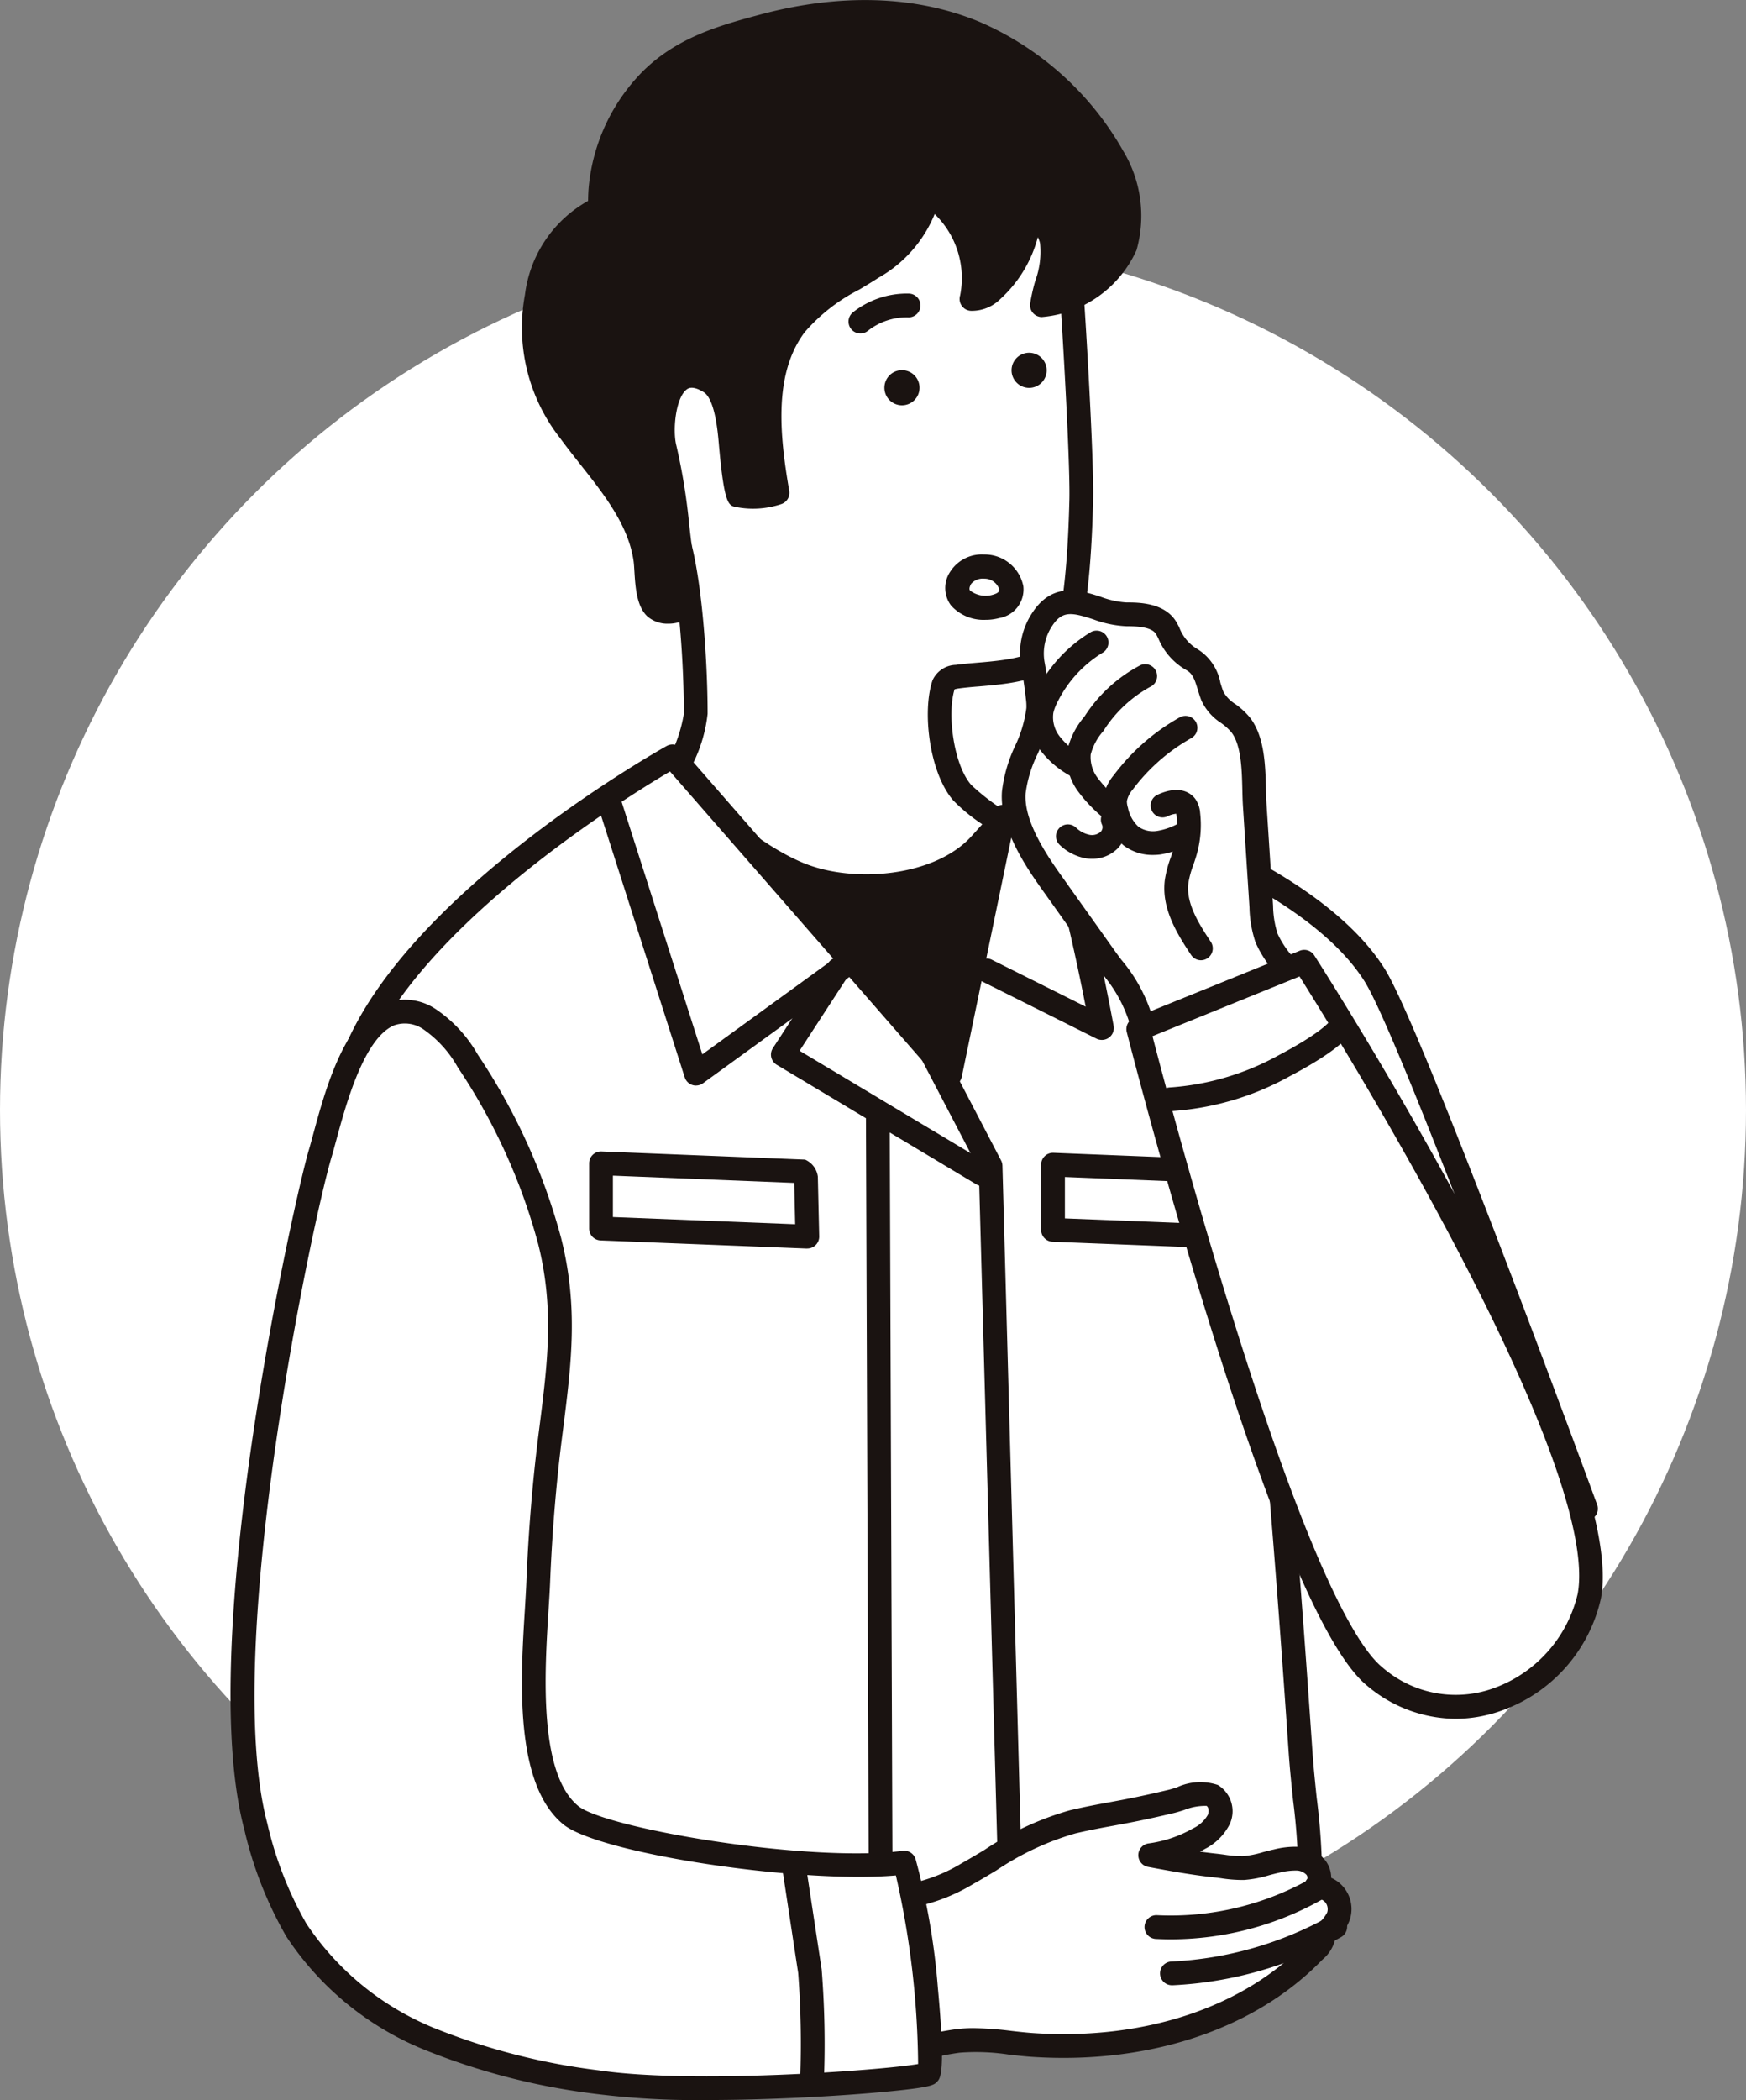
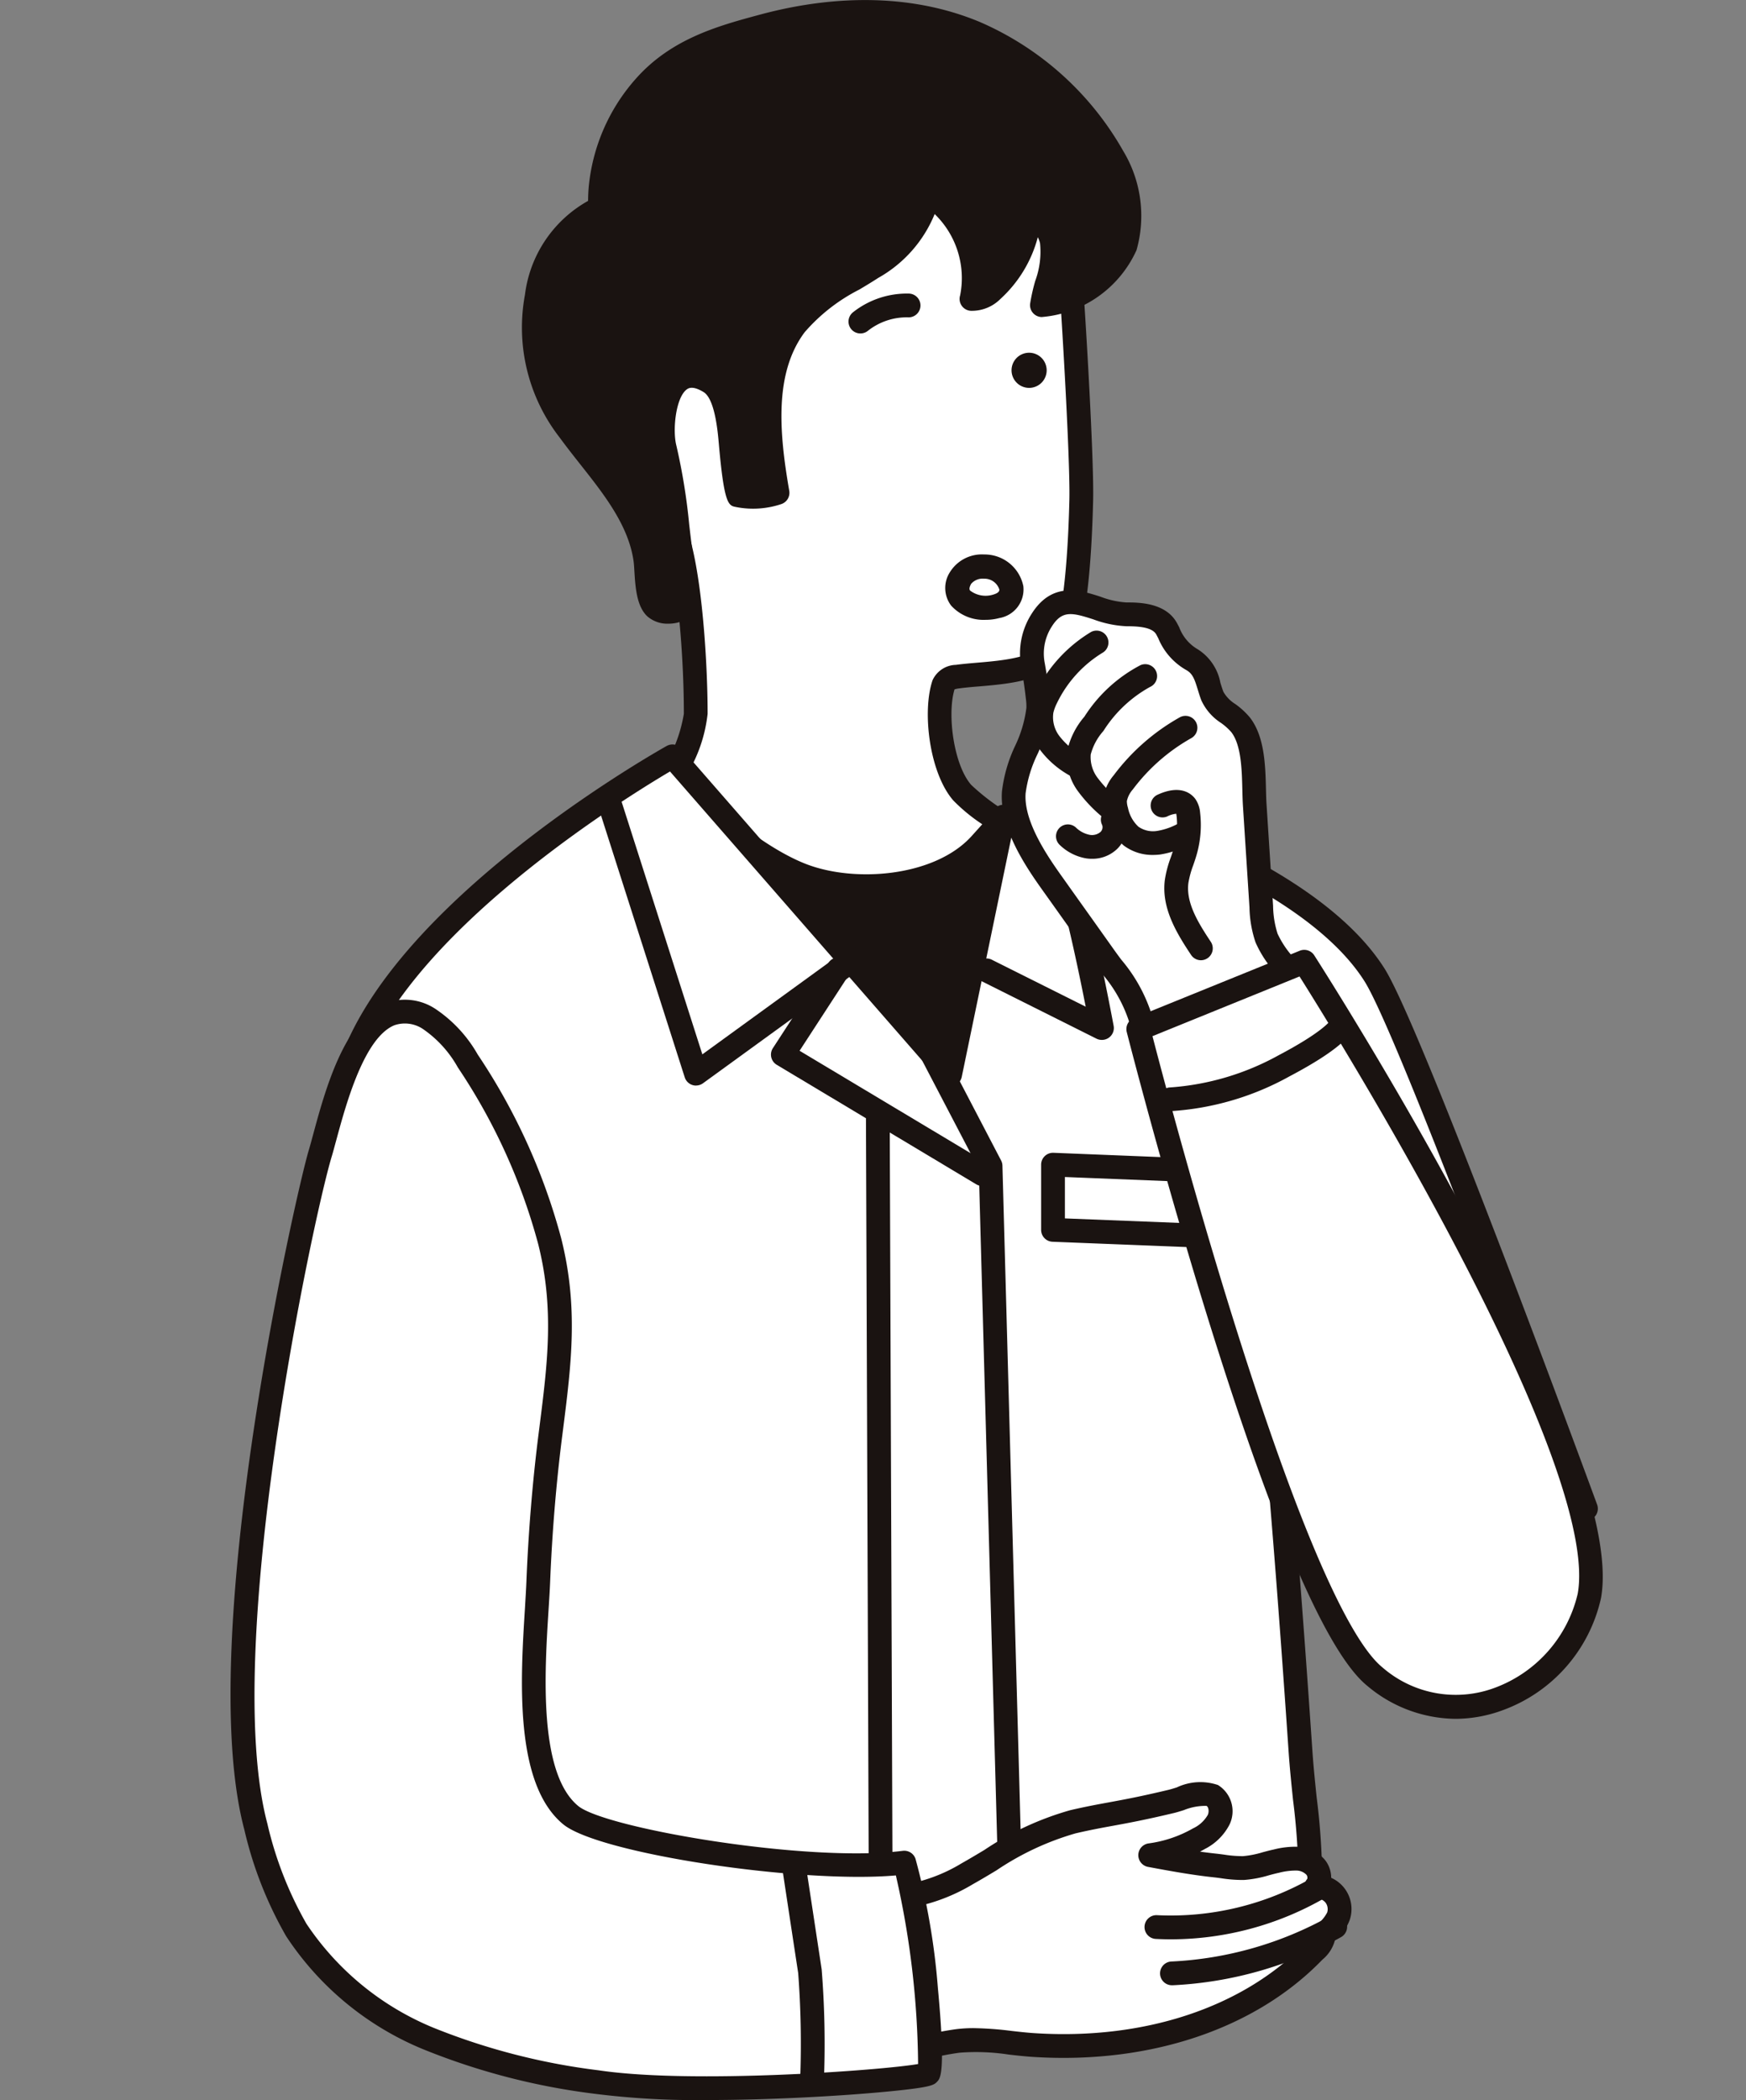
<svg xmlns="http://www.w3.org/2000/svg" width="120" height="144.243" viewBox="0 0 120 144.243">
  <rect x="0" y="0" width="120" height="144.243" fill="#808080" stroke="none" />
  <g id="voice-img01" transform="translate(-100 -1264.757)">
-     <circle id="楕円形_12" data-name="楕円形 12" cx="60" cy="60" r="60" transform="translate(100 1281)" fill="#fff" />
    <g id="グループ_1675" data-name="グループ 1675" transform="translate(115.846 1264.757)">
      <g id="グループ_1660" data-name="グループ 1660" transform="translate(63.066 56.25)">
        <path id="パス_6149" data-name="パス 6149" d="M228.271,1124.735s10.833,3.688,14.751,9.911c2.555,4.059,14.521,36.648,14.521,36.648l-27.2-33.421Z" transform="translate(-227.454 -1123.919)" fill="#fff" />
        <path id="パス_6150" data-name="パス 6150" d="M256.36,1170.927a.817.817,0,0,0,.766-1.1c-.49-1.334-12.025-32.717-14.6-36.8-4.026-6.395-14.726-10.094-15.179-10.249a.817.817,0,0,0-1.07.9l2.074,13.138a.814.814,0,0,0,.174.388l27.2,33.421A.816.816,0,0,0,256.36,1170.927Zm-28.246-46.113c2.938,1.178,10.1,4.424,13.034,9.084,1.906,3.027,9.338,22.748,12.735,31.875l-23.948-29.428Z" transform="translate(-226.271 -1122.735)" fill="#1a1311" />
      </g>
      <path id="パス_6151" data-name="パス 6151" d="M332.7,1197.986a86.706,86.706,0,0,1-9.583,1.6,41.025,41.025,0,0,1-4.141.24l-11.217-.082-2.844-82.667L327.548,1119s8.8,17.473,10.064,21.264-.158,56.478-.158,56.478l-4.759,2.907Z" transform="translate(-276.271 -1063.134)" fill="#1a1311" />
      <g id="グループ_1661" data-name="グループ 1661" transform="translate(27.894 7.889)">
        <path id="パス_6152" data-name="パス 6152" d="M337.261,1043.779c-.982.117-1.961.165-2.8.276-.372.05-.815.154-.937.51-.675,1.967-.143,5.843,1.271,7.461a16.262,16.262,0,0,0,2.617,2.013l-1.364,1.511c-2.729,3.025-8.586,3.612-12.37,2.1-4.259-1.7-8.909-6.632-8.909-6.632s1.711-2.661,1.711-4.415c0-4.092-.507-10.993-1.665-13.1-1.883-3.42-1.907-12.351-1.1-16.342,1.208-5.96,3.856-8.613,9.375-9.817a42.384,42.384,0,0,1,8.562-1.061,18.565,18.565,0,0,1,2.583.1,9.345,9.345,0,0,1,4.306,1.731c2.587,1.9,3.286,4.228,3.594,7.162.178,1.7.908,13.649.837,16.64-.15,6.252-.757,9.085-1.273,9.833C340.746,1043.144,339,1043.571,337.261,1043.779Z" transform="translate(-312.402 -1005.468)" fill="#fff" />
        <path id="パス_6153" data-name="パス 6153" d="M327,1058.078c3.182,0,6.509-.995,8.467-3.165l1.364-1.511a.817.817,0,0,0-.171-1.238,14.89,14.89,0,0,1-2.437-1.859c-1.21-1.384-1.663-4.869-1.145-6.561a1.6,1.6,0,0,1,.305-.064c.418-.056.883-.1,1.374-.138.459-.039.934-.08,1.41-.137,1.717-.2,3.839-.66,5.019-2.376.781-1.135,1.284-4.785,1.417-10.276.074-3.1-.666-15.08-.841-16.745-.331-3.154-1.125-5.676-3.922-7.735a10.137,10.137,0,0,0-4.684-1.883,19.242,19.242,0,0,0-2.7-.1,42.757,42.757,0,0,0-8.729,1.08c-5.935,1.295-8.739,4.225-10,10.453-.77,3.8-.906,13.1,1.183,16.9.966,1.755,1.564,7.96,1.564,12.7a10.025,10.025,0,0,1-1.582,3.973.817.817,0,0,0,.093,1c.195.207,4.824,5.083,9.2,6.83A13.214,13.214,0,0,0,327,1058.078Zm7.983-5.066-.729.808c-2.528,2.8-8.069,3.244-11.461,1.89-3.316-1.324-6.956-4.768-8.186-5.994a10.131,10.131,0,0,0,1.5-4.294c0-3.975-.48-11.152-1.767-13.49-1.7-3.087-1.829-11.76-1.013-15.786,1.124-5.548,3.5-8.036,8.749-9.182a41.108,41.108,0,0,1,8.4-1.043,17.991,17.991,0,0,1,2.47.089,8.5,8.5,0,0,1,3.927,1.578c2.323,1.709,2.972,3.789,3.266,6.59.169,1.615.9,13.577.832,16.535-.152,6.339-.781,8.885-1.129,9.39-.8,1.17-2.407,1.506-3.868,1.68-.457.055-.914.094-1.355.131-.511.044-.994.085-1.451.147a1.816,1.816,0,0,0-1.6,1.053c-.735,2.144-.22,6.378,1.428,8.265A12.081,12.081,0,0,0,334.986,1053.012Zm-1.956-9.246h0Z" transform="translate(-311.214 -1004.284)" fill="#1a1311" />
      </g>
      <g id="グループ_1662" data-name="グループ 1662" transform="translate(20.044)">
        <path id="パス_6154" data-name="パス 6154" d="M309.629,999.091a12.23,12.23,0,0,1,3.021-6.971c2.2-2.5,5.064-3.346,8.177-4.183,4.718-1.269,9.94-1.435,14.519.46a19.9,19.9,0,0,1,9.484,8.5,7.9,7.9,0,0,1,.863,6.177,7.072,7.072,0,0,1-5.728,4.036c.181-1.345,1.011-3.1.661-4.465a2.706,2.706,0,0,0-1.5-1.823,7.938,7.938,0,0,1-2.557,5.25,1.96,1.96,0,0,1-1.449.612c.776-2.474-.8-5.992-3.084-7.266-.093,2.205-1.9,3.94-3.762,5.133s-3.955,2.161-5.277,3.93c-2.4,3.212-1.848,7.841-1.209,11.519a5.309,5.309,0,0,1-2.71.177c-.094-.019-.487-3.319-.514-3.624-.1-1.189-.3-3.467-1.432-4.162-2.991-1.832-3.528,2.855-3.092,4.563.83,3.255.848,6.749,1.582,10.071.242,1.095-1.563,1.465-2.219.865s-.583-2.493-.7-3.295c-.48-3.441-3.258-6.158-5.221-8.859a11.423,11.423,0,0,1-2.249-9.209c.407-2.572,1.921-5.131,4.359-6.045A10.756,10.756,0,0,1,309.629,999.091Z" transform="translate(-304.243 -986.155)" fill="#1a1311" />
        <path id="パス_6155" data-name="パス 6155" d="M313.1,1027.8a2.657,2.657,0,0,0,1.3-.333,1.645,1.645,0,0,0,.841-1.814c-.334-1.512-.521-3.106-.7-4.646a41.823,41.823,0,0,0-.886-5.45c-.269-1.053-.044-3.289.719-3.851.1-.07.385-.285,1.155.186s.97,2.685,1.043,3.517c.366,4.216.669,4.276,1.171,4.375a6.1,6.1,0,0,0,3.129-.2.817.817,0,0,0,.543-.913c-.694-3.992-1.045-8.074,1.059-10.89a12.374,12.374,0,0,1,3.76-2.933c.439-.262.878-.525,1.3-.8a8.869,8.869,0,0,0,3.875-4.384,6.115,6.115,0,0,1,1.751,5.586.816.816,0,0,0,.75,1.06,2.772,2.772,0,0,0,2.027-.823,8.753,8.753,0,0,0,2.562-4.236,2.089,2.089,0,0,1,.151.408,5.776,5.776,0,0,1-.328,2.594,12.908,12.908,0,0,0-.351,1.559.817.817,0,0,0,.792.925,7.857,7.857,0,0,0,6.519-4.593,8.623,8.623,0,0,0-.917-6.819,20.833,20.833,0,0,0-9.893-8.872c-5.5-2.275-11.215-1.524-15.043-.494-2.872.772-6.127,1.648-8.577,4.432a13.02,13.02,0,0,0-3.222,7.442c-.026.308-.04.618-.041.926a8.591,8.591,0,0,0-4.339,6.451,12.3,12.3,0,0,0,2.395,9.816c.439.6.924,1.217,1.393,1.81,1.64,2.072,3.336,4.214,3.68,6.683.022.161.038.407.053.668.067,1.083.149,2.43.9,3.117A2.1,2.1,0,0,0,313.1,1027.8Zm1.608-17.836a2.182,2.182,0,0,0-1.306.427c-1.543,1.138-1.686,4.184-1.332,5.569a40.018,40.018,0,0,1,.846,5.237,48.429,48.429,0,0,0,.73,4.808.675.675,0,0,1-.385.148.749.749,0,0,1-.485-.062,5.124,5.124,0,0,1-.371-2.011c-.019-.306-.035-.57-.067-.794-.405-2.909-2.241-5.228-4.017-7.471-.479-.606-.932-1.178-1.352-1.755a10.654,10.654,0,0,1-2.1-8.6,6.764,6.764,0,0,1,3.84-5.408.816.816,0,0,0,.529-.8,10.047,10.047,0,0,1,.026-1.286h0a11.374,11.374,0,0,1,2.82-6.5c1.972-2.241,4.467-3.044,7.775-3.934,3.584-.964,8.922-1.673,13.995.427a19.1,19.1,0,0,1,9.075,8.129,7.206,7.206,0,0,1,.81,5.535,6.552,6.552,0,0,1-3.906,3.316l.071-.265a6.939,6.939,0,0,0,.332-3.423,3.5,3.5,0,0,0-1.968-2.372.817.817,0,0,0-1.134.693,7.1,7.1,0,0,1-2.176,4.6,7.943,7.943,0,0,0-3.7-6.655.816.816,0,0,0-1.214.678c-.082,1.958-1.887,3.517-3.387,4.48-.412.264-.835.517-1.259.77a13.768,13.768,0,0,0-4.231,3.358c-2.333,3.124-2.147,7.289-1.485,11.4a4.475,4.475,0,0,1-1.1.052c-.135-.879-.352-2.663-.378-2.965-.119-1.37-.338-3.882-1.819-4.788A3.2,3.2,0,0,0,314.708,1009.966Z" transform="translate(-303.061 -984.961)" fill="#1a1311" />
      </g>
      <path id="パス_6156" data-name="パス 6156" d="M325.71,1082.731a3.583,3.583,0,0,0,.943-.122,1.994,1.994,0,0,0,1.654-2.186,2.717,2.717,0,0,0-2.693-2.182h-.006a2.582,2.582,0,0,0-2.35,1.219h0a2.005,2.005,0,0,0,.085,2.292A3.014,3.014,0,0,0,325.71,1082.731Zm-.1-2.826h0a1.071,1.071,0,0,1,1.046.739c.02.152-.13.273-.446.361a1.75,1.75,0,0,1-1.562-.285c-.029-.037-.108-.136.07-.46A1.044,1.044,0,0,1,325.609,1079.905Z" transform="translate(-273.82 -1040.157)" fill="#1a1311" />
      <g id="グループ_1663" data-name="グループ 1663" transform="translate(5.752 51.134)">
        <path id="パス_6157" data-name="パス 6157" d="M298.431,1112.2s-20.556,11.5-22.633,23.186c-2.37,13.33-.547,28.121.361,41.515.333,4.911-.745,16.077,3.1,19.671,5.352,5,20.292,3.3,26.918,3.063a231.751,231.751,0,0,0,29.651-2.971c4.933-.818,6.184-1.364,6.423-5.963.172-3.306-.435-6.846-.661-10.15-.506-7.414-1.059-14.825-1.718-22.226-.8-9.007-.192-21.844-4.459-30.114-4.416-8.557-14.236-11.87-14.236-11.87l-3.672,17.717Z" transform="translate(-273.81 -1111.387)" fill="#fff" />
        <path id="パス_6158" data-name="パス 6158" d="M293.326,1199.741c3.014,0,5.98-.167,8.523-.311,1.167-.066,2.269-.128,3.182-.16a233.4,233.4,0,0,0,29.756-2.982c5.15-.853,6.837-1.563,7.105-6.726a46.27,46.27,0,0,0-.367-7.034c-.115-1.114-.223-2.166-.294-3.214-.587-8.6-1.133-15.665-1.719-22.243-.189-2.128-.3-4.465-.416-6.94-.374-7.977-.8-17.018-4.131-23.476-4.516-8.75-14.286-12.129-14.7-12.269a.817.817,0,0,0-1.06.608l-3.338,16.107-18-20.619a.818.818,0,0,0-1.014-.175c-.853.477-20.917,11.823-23.039,23.755-2,11.233-1.058,23.312-.15,34.993.173,2.22.351,4.515.5,6.72.073,1.073.076,2.445.081,4.032.015,5.549.036,13.15,3.281,16.179C280.794,1199.039,287.154,1199.741,293.326,1199.741Zm27.28-83.469c2.446,1.024,9.451,4.438,12.906,11.132,3.169,6.143,3.585,14.994,3.952,22.8.117,2.492.227,4.846.42,7.008.585,6.567,1.13,13.624,1.716,22.209.074,1.076.188,2.192.3,3.27a45.035,45.035,0,0,1,.36,6.781c-.209,4.021-.916,4.4-5.741,5.2a231.772,231.772,0,0,1-29.546,2.961c-.93.033-2.041.1-3.216.162-7.018.4-18.764,1.058-23.116-3.006-2.728-2.547-2.748-9.739-2.762-14.99,0-1.616-.008-3.012-.085-4.139-.15-2.213-.329-4.513-.5-6.736-.9-11.579-1.831-23.552.13-34.58,1.8-10.1,18.351-20.333,21.657-22.284l18.636,21.35a.817.817,0,0,0,1.415-.371Z" transform="translate(-272.631 -1110.204)" fill="#1a1311" />
      </g>
      <g id="グループ_1664" data-name="グループ 1664" transform="translate(53.676 24.228)">
        <path id="パス_6159" data-name="パス 6159" d="M320.263,1046.716a1.207,1.207,0,1,0-1.207-1.208A1.209,1.209,0,0,0,320.263,1046.716Z" transform="translate(-319.056 -1044.302)" fill="#1a1311" />
      </g>
      <g id="グループ_1665" data-name="グループ 1665" transform="translate(44.938 25.425)">
-         <path id="パス_6160" data-name="パス 6160" d="M341.664,1049.648a1.207,1.207,0,1,0-1.206-1.207A1.208,1.208,0,0,0,341.664,1049.648Z" transform="translate(-340.458 -1047.234)" fill="#1a1311" />
-       </g>
+         </g>
      <path id="パス_6161" data-name="パス 6161" d="M341.164,1037.09a.815.815,0,0,0,.51-.179,4.306,4.306,0,0,1,2.76-.928.817.817,0,1,0,.043-1.633,5.978,5.978,0,0,0-3.824,1.286.816.816,0,0,0,.511,1.454Z" transform="translate(-297.875 -1014.186)" fill="#1a1311" />
      <path id="パス_6162" data-name="パス 6162" d="M356.955,1138.58a.817.817,0,0,0,.48-.156l10.541-7.65a.816.816,0,1,0-.959-1.321l-9.628,6.986-5.533-17.3a.816.816,0,0,0-1.555.5l5.877,18.377a.817.817,0,0,0,.778.568Z" transform="translate(-324.964 -1064.02)" fill="#1a1311" />
      <g id="グループ_1666" data-name="グループ 1666" transform="translate(51.168 56.882)">
-         <path id="パス_6163" data-name="パス 6163" d="M316.465,1138.827a.817.817,0,0,0,.8-.966c-.185-.992-1.836-9.742-2.813-11.4a14.345,14.345,0,0,1-.844-1.553.817.817,0,0,0-1.61.195c0,.192,0,.409,1.046,2.187.541.919,1.59,5.64,2.3,9.255l-6.428-3.214a.817.817,0,1,0-.73,1.461l7.908,3.954A.82.82,0,0,0,316.465,1138.827Zm-2.831-13.729h0Zm0,0h0Zm-.03-.21Z" transform="translate(-307.74 -1124.282)" fill="#1a1311" />
+         <path id="パス_6163" data-name="パス 6163" d="M316.465,1138.827a.817.817,0,0,0,.8-.966c-.185-.992-1.836-9.742-2.813-11.4a14.345,14.345,0,0,1-.844-1.553.817.817,0,0,0-1.61.195c0,.192,0,.409,1.046,2.187.541.919,1.59,5.64,2.3,9.255l-6.428-3.214a.817.817,0,1,0-.73,1.461l7.908,3.954A.82.82,0,0,0,316.465,1138.827Zm-2.831-13.729h0Zh0Zm-.03-.21Z" transform="translate(-307.74 -1124.282)" fill="#1a1311" />
      </g>
      <path id="パス_6164" data-name="パス 6164" d="M329.857,1215.07h.023a.817.817,0,0,0,.794-.839l-1.272-46.486a.823.823,0,0,0-.092-.356l-4.385-8.4a.817.817,0,1,0-1.448.756l4.3,8.229,1.267,46.3A.816.816,0,0,0,329.857,1215.07Z" transform="translate(-276.352 -1087.68)" fill="#1a1311" />
      <path id="パス_6165" data-name="パス 6165" d="M342.4,1161.708a.817.817,0,0,0,.42-1.517l-12.986-7.774,3.362-5.166a.817.817,0,0,0-1.369-.891L328,1152.236a.816.816,0,0,0,.265,1.146l13.713,8.209A.816.816,0,0,0,342.4,1161.708Z" transform="translate(-290.726 -1080.245)" fill="#1a1311" />
      <path id="パス_6166" data-name="パス 6166" d="M346.01,1223.6h0a.817.817,0,0,0,.813-.82l-.187-50.841a.83.83,0,0,0-.819-.813.816.816,0,0,0-.814.82l.187,50.841A.817.817,0,0,0,346.01,1223.6Z" transform="translate(-301.333 -1095.116)" fill="#1a1311" />
      <g id="グループ_1667" data-name="グループ 1667" transform="translate(24.644 79.084)">
        <path id="パス_6167" data-name="パス 6167" d="M373.338,1181.221l-13.993-.56v4.478l14.179.56-.093-4.1Z" transform="translate(-358.528 -1179.845)" fill="#fff" />
-         <path id="パス_6168" data-name="パス 6168" d="M372.342,1185.332a.816.816,0,0,0,.816-.835l-.093-4.1a1.481,1.481,0,0,0-.877-1.171l-13.992-.56a.817.817,0,0,0-.85.816v4.478a.817.817,0,0,0,.784.816l14.179.56Zm-.9-4.506.065,2.839-12.527-.494v-2.843Z" transform="translate(-357.346 -1178.661)" fill="#1a1311" />
      </g>
      <g id="グループ_1668" data-name="グループ 1668" transform="translate(55.708 79.177)">
        <path id="パス_6169" data-name="パス 6169" d="M297.252,1181.45l-13.993-.56v4.478l14.179.56-.093-4.1Z" transform="translate(-282.443 -1180.074)" fill="#fff" />
        <path id="パス_6170" data-name="パス 6170" d="M296.256,1185.561a.816.816,0,0,0,.816-.835l-.093-4.1a1.48,1.48,0,0,0-.877-1.171l-13.993-.56a.816.816,0,0,0-.849.816v4.478a.817.817,0,0,0,.784.816l14.179.56Zm-.9-4.505.065,2.839-12.527-.494v-2.843Z" transform="translate(-281.259 -1178.891)" fill="#1a1311" />
      </g>
      <g id="グループ_1670" data-name="グループ 1670" transform="translate(46.669 132.327)">
        <path id="パス_6173" data-name="パス 6173" d="M338.216,1311.462a.39.39,0,1,0,.39-.391A.39.39,0,0,0,338.216,1311.462Z" transform="translate(-337.399 -1310.255)" fill="#1a1311" />
        <path id="パス_6174" data-name="パス 6174" d="M337.423,1311.485a1.207,1.207,0,1,0-1.207-1.207A1.208,1.208,0,0,0,337.423,1311.485Zm0-1.633a.426.426,0,1,1-.426.426A.427.427,0,0,1,337.423,1309.852Z" transform="translate(-336.216 -1309.071)" fill="#1a1311" />
      </g>
      <g id="グループ_1671" data-name="グループ 1671" transform="translate(40.26 122.382)">
        <path id="パス_6175" data-name="パス 6175" d="M269.85,1297.067c.22-1.509.814-2.883,1.987-3.409.619-.277,2.185.222,2.975.161a11.811,11.811,0,0,0,4.5-1.606c2.341-1.318,4.582-2.948,7.255-3.567,2.429-.563,3.27-.567,6.753-1.4.778-.186,2.124-.794,2.824-.413a1.313,1.313,0,0,1,.443,1.667,3.064,3.064,0,0,1-1.357,1.3,9.161,9.161,0,0,1-3.351,1.132c1.471.274,2.945.546,4.433.705a14.429,14.429,0,0,0,1.985.179,14.168,14.168,0,0,0,2.257-.476,5.225,5.225,0,0,1,1.428-.169,1.764,1.764,0,0,1,1.272.59,1.078,1.078,0,0,1,.041,1.33,1.542,1.542,0,0,1,1.525,2.034,3.024,3.024,0,0,1-1.1,1.3c.241.394-.412.941-.654,1.19-4.812,4.929-12.223,6.808-19.177,6.363a28.758,28.758,0,0,0-5.2-.286c-3.467.407-6.793,2.607-8.5-2.171A10.251,10.251,0,0,1,269.85,1297.067Z" transform="translate(-268.932 -1285.896)" fill="#fff" />
        <path id="パス_6176" data-name="パス 6176" d="M272.555,1304.186a13.228,13.228,0,0,0,2.911-.452,20.058,20.058,0,0,1,2.129-.412,14.858,14.858,0,0,1,3.379.129c.544.062,1.107.125,1.669.161,7.994.509,15.215-1.9,19.813-6.607l.091-.09a2.558,2.558,0,0,0,.844-1.324,3.188,3.188,0,0,0,1.013-1.381,2.346,2.346,0,0,0-1.271-2.9,1.974,1.974,0,0,0-.431-1.232,2.573,2.573,0,0,0-1.855-.9,5.954,5.954,0,0,0-1.653.185c-.245.052-.5.12-.759.189a6.741,6.741,0,0,1-1.359.27,8.135,8.135,0,0,1-1.305-.105c-.191-.025-.379-.05-.561-.069-.365-.039-.73-.085-1.092-.136.111-.058.221-.118.329-.181a3.865,3.865,0,0,0,1.7-1.682,2.113,2.113,0,0,0-.8-2.714,3.789,3.789,0,0,0-2.827.166c-.212.067-.41.129-.579.169-1.936.462-3.025.662-4.077.855-.817.15-1.587.291-2.67.542a20.712,20.712,0,0,0-5.9,2.731c-.521.312-1.042.624-1.567.919a11.127,11.127,0,0,1-4.158,1.5,6.353,6.353,0,0,1-1.062-.109,4.135,4.135,0,0,0-2.184.017c-1.311.588-2.162,1.984-2.461,4.037a11.1,11.1,0,0,0,.374,4.848C269.244,1303.452,270.841,1304.186,272.555,1304.186Zm6.016-2.551a9.946,9.946,0,0,0-1.166.065,21.15,21.15,0,0,0-2.307.443c-2.641.611-4.236.981-5.328-2.077a9.424,9.424,0,0,1-.3-4.064h0c.122-.841.482-2.319,1.513-2.782a5.222,5.222,0,0,1,1.27.107,6.713,6.713,0,0,0,1.434.123,12.7,12.7,0,0,0,4.832-1.709c.539-.3,1.072-.622,1.606-.942a19.2,19.2,0,0,1,5.433-2.541c1.045-.242,1.8-.38,2.6-.526,1.024-.188,2.183-.4,4.162-.872.2-.048.436-.121.688-.2a3.9,3.9,0,0,1,1.556-.29c.144.078.189.391.087.62a2.267,2.267,0,0,1-1.017.926,8.383,8.383,0,0,1-3.051,1.031.817.817,0,0,0-.042,1.612c1.382.257,2.948.549,4.5.715.169.018.345.041.522.065a9.5,9.5,0,0,0,1.58.119,7.935,7.935,0,0,0,1.717-.324c.232-.062.459-.123.679-.169a4.623,4.623,0,0,1,1.2-.154.974.974,0,0,1,.688.286.315.315,0,0,1,.059.289.816.816,0,0,0,.654,1.347.776.776,0,0,1,.61.289.755.755,0,0,1,.107.667,2.4,2.4,0,0,1-.836.917.816.816,0,0,0-.294.8,3.92,3.92,0,0,1-.318.337c-.045.044-.087.084-.12.119-4.266,4.371-11.023,6.6-18.54,6.118-.523-.033-1.042-.092-1.591-.154A23.013,23.013,0,0,0,278.571,1301.636Z" transform="translate(-267.748 -1284.713)" fill="#1a1311" />
      </g>
      <path id="パス_6177" data-name="パス 6177" d="M273.09,1304.915a21.23,21.23,0,0,0,10.547-2.826.817.817,0,0,0-.819-1.413,19.534,19.534,0,0,1-10.66,2.582.817.817,0,1,0-.082,1.631Q272.582,1304.914,273.09,1304.915Z" transform="translate(-208.457 -1171.711)" fill="#1a1311" />
      <path id="パス_6178" data-name="パス 6178" d="M269.288,1311.935h.039a26.362,26.362,0,0,0,11.563-3.307.817.817,0,1,0-.8-1.425,24.721,24.721,0,0,1-10.843,3.1.816.816,0,0,0,.038,1.632Z" transform="translate(-204.567 -1175.576)" fill="#1a1311" />
      <g id="グループ_1672" data-name="グループ 1672" transform="translate(0 68.658)">
        <path id="パス_6179" data-name="パス 6179" d="M361.252,1210.336c2.215,1.816,16.547,4.069,22.922,3.255,1.415,4.218,2.023,14.108,1.672,14.479-.4.418-15.742,1.644-22.773.6a45.345,45.345,0,0,1-11.561-2.976,19.966,19.966,0,0,1-9.122-7.472,26.079,26.079,0,0,1-2.782-7.1c-3.328-12.519,3.383-42.759,4.419-46.219.872-2.913,2.68-12.111,7.557-9.21a8.475,8.475,0,0,1,2.588,2.842A41.878,41.878,0,0,1,359.8,1170.9c1.2,4.768.636,8.688.041,13.4-.421,3.332-.69,6.688-.825,10.044C358.86,1198.257,357.7,1207.42,361.252,1210.336Z" transform="translate(-337.87 -1154.312)" fill="#fff" />
        <path id="パス_6180" data-name="パス 6180" d="M369.384,1228.71c2.429,0,4.758-.084,6.413-.163,2.237-.107,4.44-.261,6.2-.434,2.884-.283,3.03-.436,3.249-.668s.59-.623.047-6.435a47.778,47.778,0,0,0-1.537-8.866.817.817,0,0,0-.878-.55c-6.552.837-20.437-1.55-22.3-3.077h0c-2.753-2.256-2.308-9.273-2.043-13.466.044-.7.084-1.331.106-1.865.136-3.393.411-6.749.819-9.974l.067-.524c.575-4.528,1.071-8.438-.126-13.177a42.235,42.235,0,0,0-5.734-12.611,9.275,9.275,0,0,0-2.856-3.1,3.8,3.8,0,0,0-3.483-.424c-2.84,1.15-4.169,6.053-4.963,8.983-.116.43-.219.811-.312,1.119-.868,2.9-7.879,33.675-4.426,46.663a26.761,26.761,0,0,0,2.876,7.321,20.666,20.666,0,0,0,9.489,7.79,46.469,46.469,0,0,0,11.768,3.036A55.556,55.556,0,0,0,369.384,1228.71Zm14.549-2.473c-2.552.44-15.549,1.386-21.929.435a44.98,44.98,0,0,1-11.354-2.917,19.322,19.322,0,0,1-8.755-7.153,25.3,25.3,0,0,1-2.687-6.881c-3.166-11.909,3.109-41.423,4.412-45.775.1-.32.2-.715.324-1.16.668-2.464,1.911-7.05,4-7.9a2.228,2.228,0,0,1,2.035.314,7.792,7.792,0,0,1,2.32,2.583,40.637,40.637,0,0,1,5.522,12.125c1.121,4.44.643,8.208.089,12.571l-.067.525c-.414,3.272-.693,6.675-.831,10.113-.021.524-.06,1.142-.1,1.828-.3,4.8-.763,12.045,2.637,14.832h0c2.452,2.01,16.268,4.083,22.857,3.506A60.21,60.21,0,0,1,383.934,1226.238Zm-.033.363Zm-23.837-17.451h0Z" transform="translate(-336.68 -1153.126)" fill="#1a1311" />
      </g>
      <path id="パス_6181" data-name="パス 6181" d="M358.464,1314.381a.817.817,0,0,0,.816-.793,64.16,64.16,0,0,0-.161-7.447c-.3-1.977-1.064-6.993-1.064-6.993l-1.615.245s.761,5.019,1.065,7a64.672,64.672,0,0,1,.142,7.152.817.817,0,0,0,.793.84Z" transform="translate(-318.493 -1170.872)" fill="#1a1311" />
      <g id="グループ_1673" data-name="グループ 1673" transform="translate(52.998 40.548)">
        <path id="パス_6185" data-name="パス 6185" d="M277.458,1093.583a4.323,4.323,0,0,0-.038-.782q-.13-1.152-.336-2.294a4.252,4.252,0,0,1,.611-3.013c1.592-2.519,3.707-.393,5.829-.4,1.034,0,2.279.092,2.766,1a4.118,4.118,0,0,0,1.743,2.112c.976.547,1.027,1.561,1.4,2.506.338.864,1.362,1.231,1.933,1.962,1.066,1.366.87,3.874.974,5.495l.45,6.992a7.167,7.167,0,0,0,.364,2.163c.538,1.377,1.871,2.307,2.483,3.652a.619.619,0,0,1,.076.336.646.646,0,0,1-.243.358,15.871,15.871,0,0,1-5.913,2.888c-.816.266-1.632.531-2.454.775a2.241,2.241,0,0,1-1.25.119c-.935-.273-1.109-1.481-1.313-2.433-.354-1.66-1.585-3.078-2.544-4.425q-1.729-2.427-3.455-4.856c-1.22-1.708-2.933-4.2-2.763-6.427C275.93,1097.276,277.316,1095.61,277.458,1093.583Z" transform="translate(-274.946 -1085.451)" fill="#fff" />
        <path id="パス_6186" data-name="パス 6186" d="M285.032,1117.151a3.913,3.913,0,0,0,1.117-.2c.837-.249,1.669-.52,2.473-.781a16.6,16.6,0,0,0,6.208-3.058,1.423,1.423,0,0,0,.5-.847,1.388,1.388,0,0,0-.141-.793,8.572,8.572,0,0,0-1.32-1.922,6.5,6.5,0,0,1-1.144-1.688,6.573,6.573,0,0,1-.31-1.919l-.451-6.992c-.02-.314-.029-.663-.038-1.031-.04-1.608-.089-3.609-1.107-4.914a5.34,5.34,0,0,0-1-.921,2.385,2.385,0,0,1-.817-.837c-.078-.2-.141-.407-.209-.628a3.465,3.465,0,0,0-1.549-2.292,2.927,2.927,0,0,1-1.283-1.521l-.14-.264c-.77-1.441-2.672-1.438-3.488-1.436h0a6.107,6.107,0,0,1-1.778-.394c-1.4-.451-3.318-1.069-4.734,1.172a5.044,5.044,0,0,0-.724,3.594c.133.74.244,1.494.328,2.241a3.677,3.677,0,0,1,.035.635,8.516,8.516,0,0,1-.779,2.613,10.045,10.045,0,0,0-.9,3.116c-.2,2.608,1.825,5.441,2.913,6.963q1,1.4,1.991,2.8l1.464,2.058c.167.234.342.47.518.709a9.567,9.567,0,0,1,1.892,3.412l.047.225c.212,1.027.5,2.434,1.835,2.822A2.1,2.1,0,0,0,285.032,1117.151Zm8.6-5.162a15.753,15.753,0,0,1-5.514,2.625c-.795.258-1.617.526-2.434.769a1.753,1.753,0,0,1-.788.118c-.389-.114-.558-.929-.693-1.585l-.049-.235a10.916,10.916,0,0,0-2.177-4.043c-.171-.231-.34-.459-.5-.685l-1.462-2.056q-1-1.4-1.994-2.8c-.967-1.354-2.768-3.873-2.613-5.889a8.689,8.689,0,0,1,.784-2.615,9.886,9.886,0,0,0,.9-3.126v0a5.048,5.048,0,0,0-.042-.929c-.088-.782-.2-1.572-.343-2.348a3.414,3.414,0,0,1,.5-2.432c.71-1.124,1.388-.962,2.853-.49a7.5,7.5,0,0,0,2.278.473h.036c.8,0,1.747.068,2.016.572l.135.256a4.457,4.457,0,0,0,1.929,2.184c.434.244.568.628.786,1.343.074.241.149.491.25.748a3.672,3.672,0,0,0,1.343,1.536,4.038,4.038,0,0,1,.707.631c.687.88.729,2.582.762,3.95.01.39.019.761.04,1.1l.451,6.992a7.906,7.906,0,0,0,.419,2.408,7.806,7.806,0,0,0,1.411,2.14A8.181,8.181,0,0,1,293.63,1111.988Zm.1.2Zm.063-.344Z" transform="translate(-273.762 -1084.275)" fill="#1a1311" />
      </g>
      <g id="グループ_1674" data-name="グループ 1674" transform="translate(61.57 65.239)">
        <path id="パス_6187" data-name="パス 6187" d="M238.839,1146.752s21.435,33.421,19.591,43.562c-1,5.522-8.528,10.6-14.751,5.532s-16.248-44.467-16.248-44.467Z" transform="translate(-226.615 -1145.935)" fill="#fff" />
        <path id="パス_6188" data-name="パス 6188" d="M248.056,1197.571a9.424,9.424,0,0,0,3.274-.6,10.647,10.647,0,0,0,6.732-7.693c1.88-10.339-18.825-42.774-19.708-44.149a.817.817,0,0,0-.994-.316l-11.408,4.627a.817.817,0,0,0-.484.958c.025.1,2.549,9.991,5.8,20.375,4.407,14.067,8.014,22.319,10.721,24.524A9.53,9.53,0,0,0,248.056,1197.571Zm-10.713-50.99c1.289,2.045,5.8,9.3,10.1,17.358,6.619,12.422,9.737,21.082,9.017,25.045a9.092,9.092,0,0,1-5.691,6.453,7.673,7.673,0,0,1-7.741-1.409c-1.687-1.375-4.825-6.609-10.192-23.74-2.747-8.769-4.973-17.188-5.6-19.606Z" transform="translate(-225.444 -1144.751)" fill="#1a1311" />
      </g>
      <path id="パス_6189" data-name="パス 6189" d="M268.3,1162.181a19.244,19.244,0,0,0,8.217-2.4c3.417-1.8,4.169-2.8,4.313-3.232a.817.817,0,0,0-1.514-.6c-.071.1-.666.867-3.559,2.39a18,18,0,0,1-7.458,2.211.817.817,0,0,0,0,1.633Zm10.98-6.145h0Zm0,0h0Zm0,0h0Z" transform="translate(-203.723 -1085.859)" fill="#1a1311" />
      <path id="パス_6190" data-name="パス 6190" d="M297.055,1114.934a3.881,3.881,0,0,0,.479-.03,6.172,6.172,0,0,0,2.164-.773.817.817,0,1,0-.788-1.431,4.47,4.47,0,0,1-1.578.583,1.756,1.756,0,0,1-1.293-.288,2.418,2.418,0,0,1-.719-1.3,1.565,1.565,0,0,1-.076-.459,1.772,1.772,0,0,1,.41-.8,12.92,12.92,0,0,1,4.02-3.525.817.817,0,0,0-.8-1.425,14.573,14.573,0,0,0-4.532,3.974,3.132,3.132,0,0,0-.731,1.68,3.036,3.036,0,0,0,.132.991,3.942,3.942,0,0,0,1.287,2.156A3.276,3.276,0,0,0,297.055,1114.934Z" transform="translate(-233.643 -1056.212)" fill="#1a1311" />
      <path id="パス_6191" data-name="パス 6191" d="M294.573,1129.56a.817.817,0,0,0,.679-1.269c-.908-1.364-1.709-2.7-1.538-4.04a6.372,6.372,0,0,1,.335-1.224c.091-.264.181-.528.255-.8a7.368,7.368,0,0,0,.217-2.786,1.942,1.942,0,0,0-.32-.944c-.246-.342-.995-1.055-2.634-.293a.817.817,0,0,0,.688,1.481,1.724,1.724,0,0,1,.626-.187c0,.028.011.07.018.13a5.737,5.737,0,0,1-.169,2.163c-.065.237-.146.47-.225.7a7.694,7.694,0,0,0-.41,1.547c-.242,1.9.757,3.586,1.8,5.152A.816.816,0,0,0,294.573,1129.56Z" transform="translate(-227.883 -1063.605)" fill="#1a1311" />
      <path id="パス_6192" data-name="パス 6192" d="M303.466,1107.406a.816.816,0,0,0,.543-1.426,8.686,8.686,0,0,1-1.441-1.5,2.364,2.364,0,0,1-.455-1.579,3.925,3.925,0,0,1,.871-1.614,8.843,8.843,0,0,1,3.2-3.023.817.817,0,0,0-.651-1.5,10.137,10.137,0,0,0-3.855,3.539,5.34,5.34,0,0,0-1.181,2.354,3.9,3.9,0,0,0,.718,2.737,10.028,10.028,0,0,0,1.707,1.805A.814.814,0,0,0,303.466,1107.406Z" transform="translate(-242.996 -1051.077)" fill="#1a1311" />
      <path id="パス_6193" data-name="パス 6193" d="M311.811,1101.113a.817.817,0,0,0,.412-1.522,4.929,4.929,0,0,1-1.571-1.312,2.133,2.133,0,0,1-.432-1.619,2.952,2.952,0,0,1,.242-.653,8.263,8.263,0,0,1,3.188-3.5.817.817,0,0,0-.837-1.4,9.915,9.915,0,0,0-3.825,4.2,4.519,4.519,0,0,0-.368,1.029,3.732,3.732,0,0,0,.71,2.9A6.483,6.483,0,0,0,311.4,1101,.81.81,0,0,0,311.811,1101.113Z" transform="translate(-253.671 -1047.701)" fill="#1a1311" />
      <path id="パス_6194" data-name="パス 6194" d="M308.121,1124.321a2.449,2.449,0,0,0,1.742-.695,2.078,2.078,0,0,0,.383-2.413.817.817,0,0,0-1.431.787.458.458,0,0,1-.111.475.9.9,0,0,1-.748.2,1.887,1.887,0,0,1-.944-.5.816.816,0,1,0-1.107,1.2,3.458,3.458,0,0,0,1.806.917A2.706,2.706,0,0,0,308.121,1124.321Z" transform="translate(-248.911 -1065.334)" fill="#1a1311" />
    </g>
  </g>
</svg>